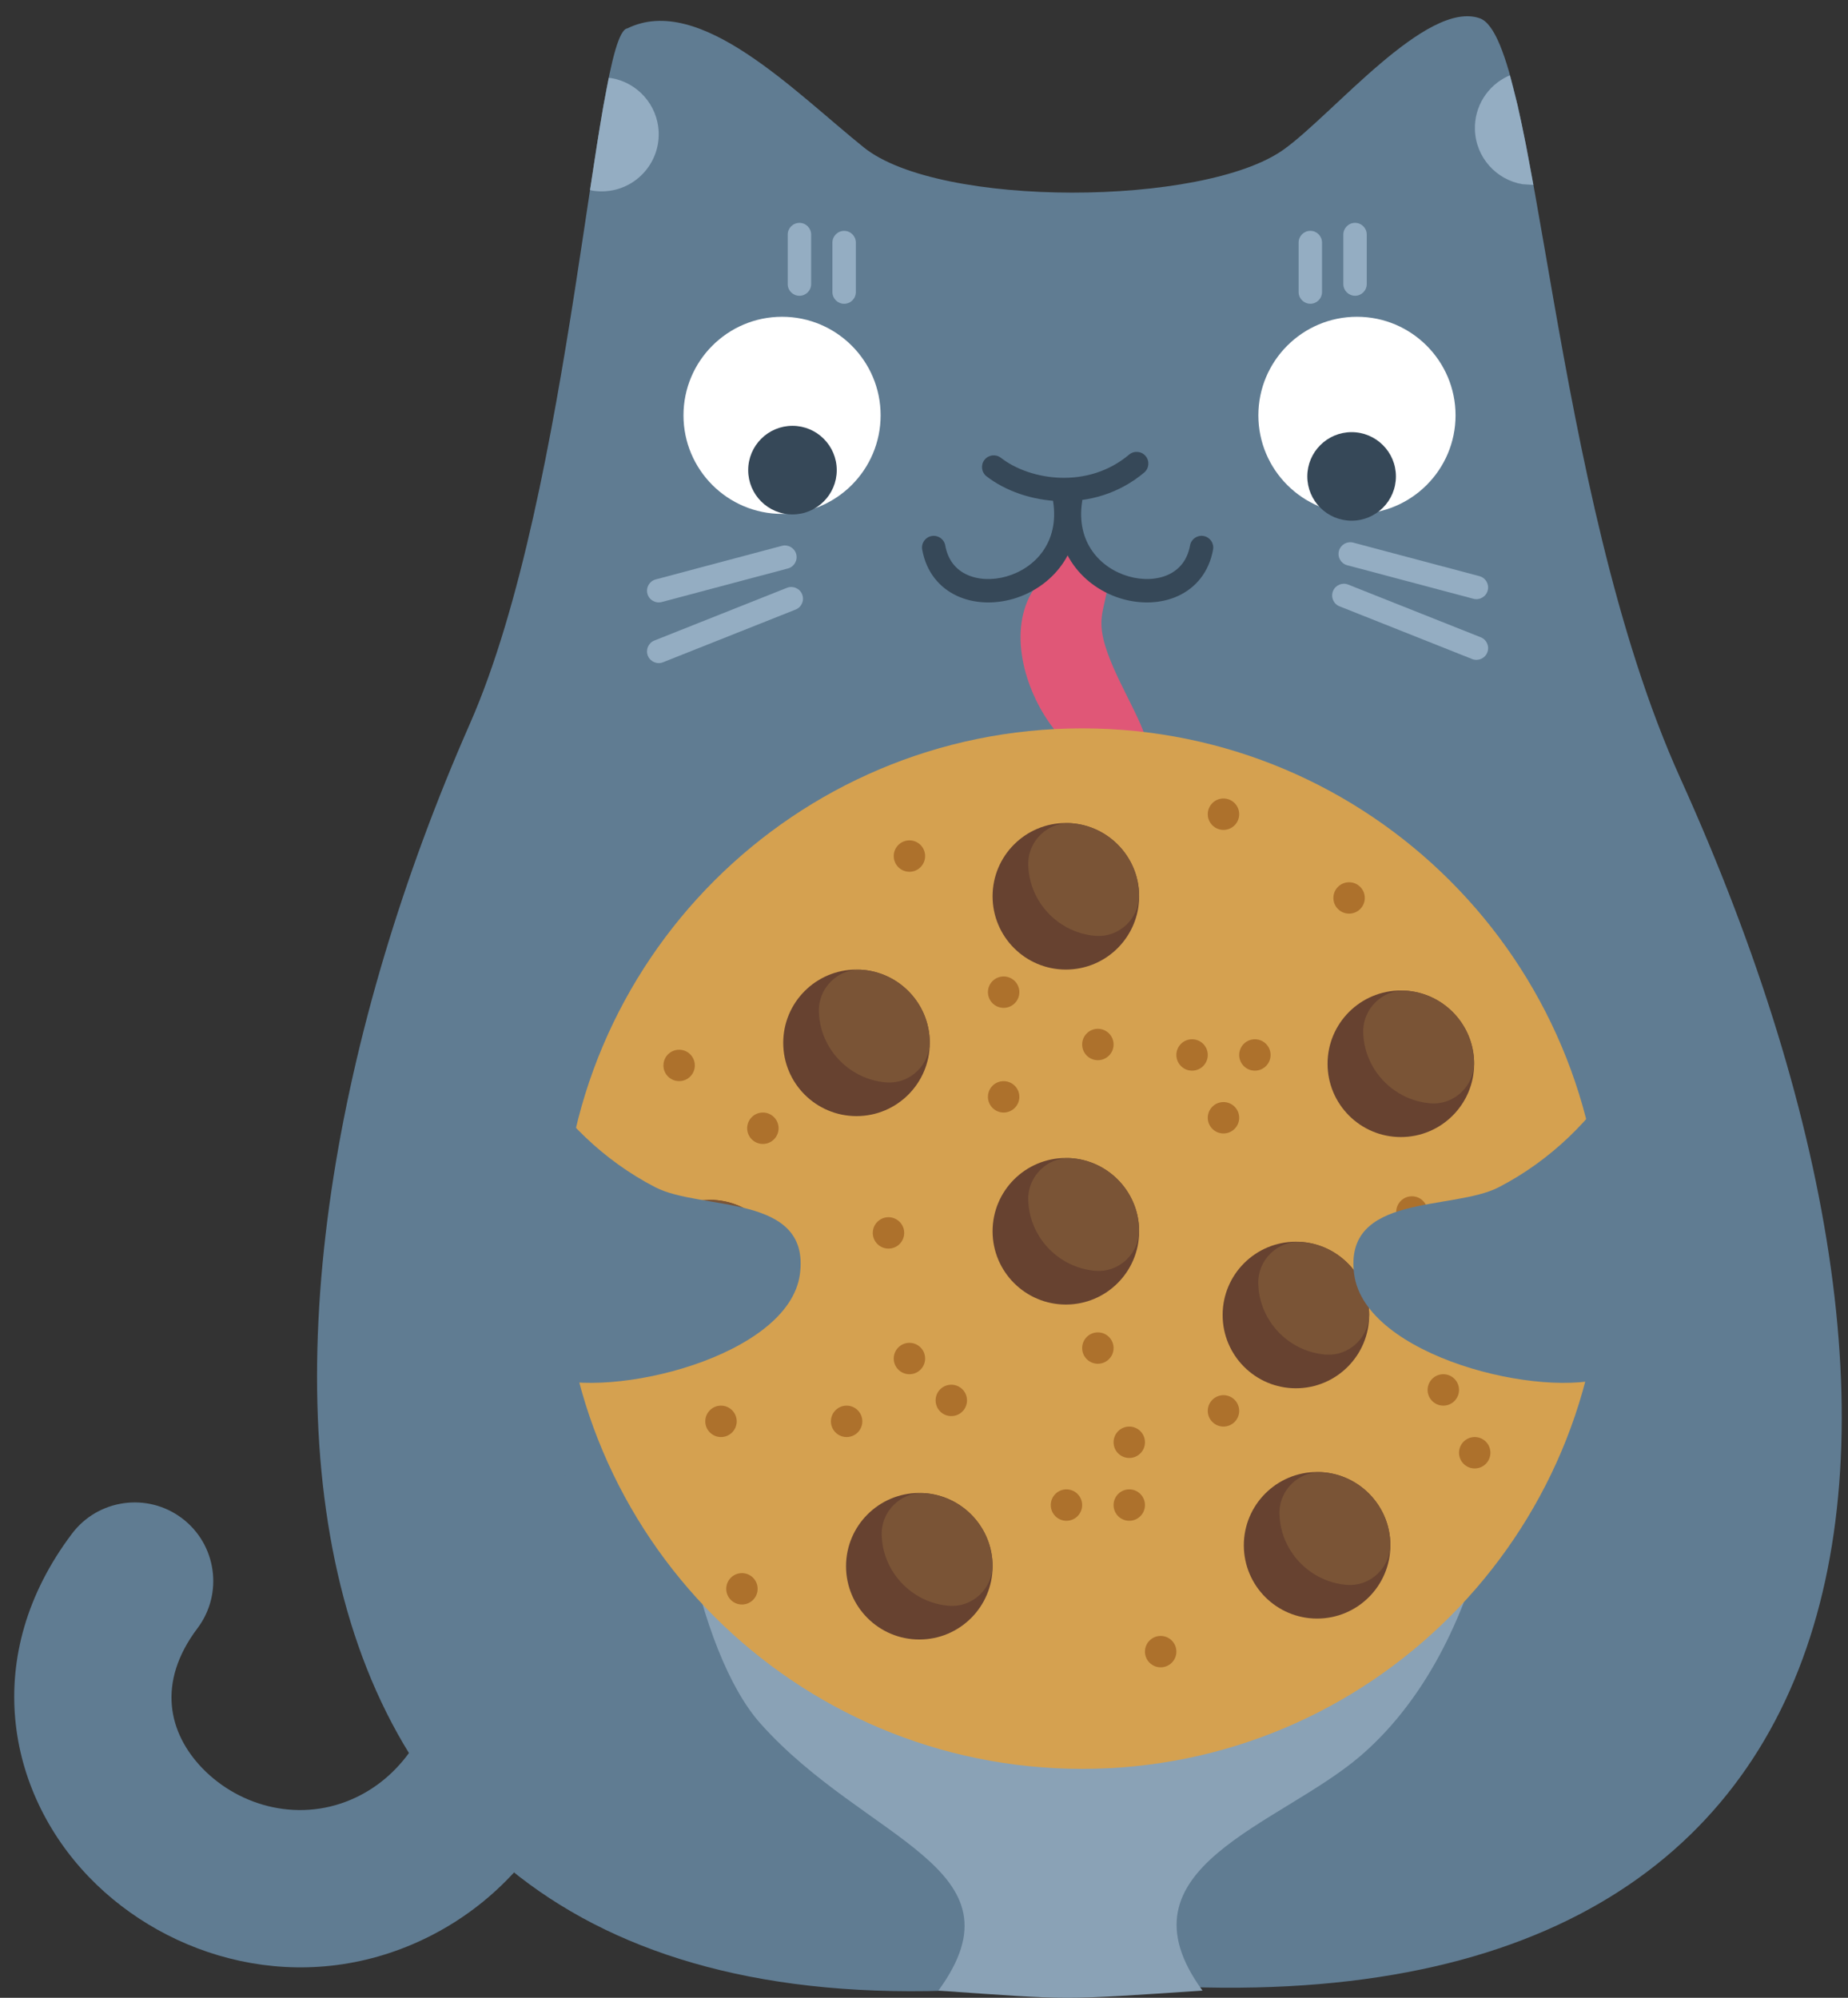
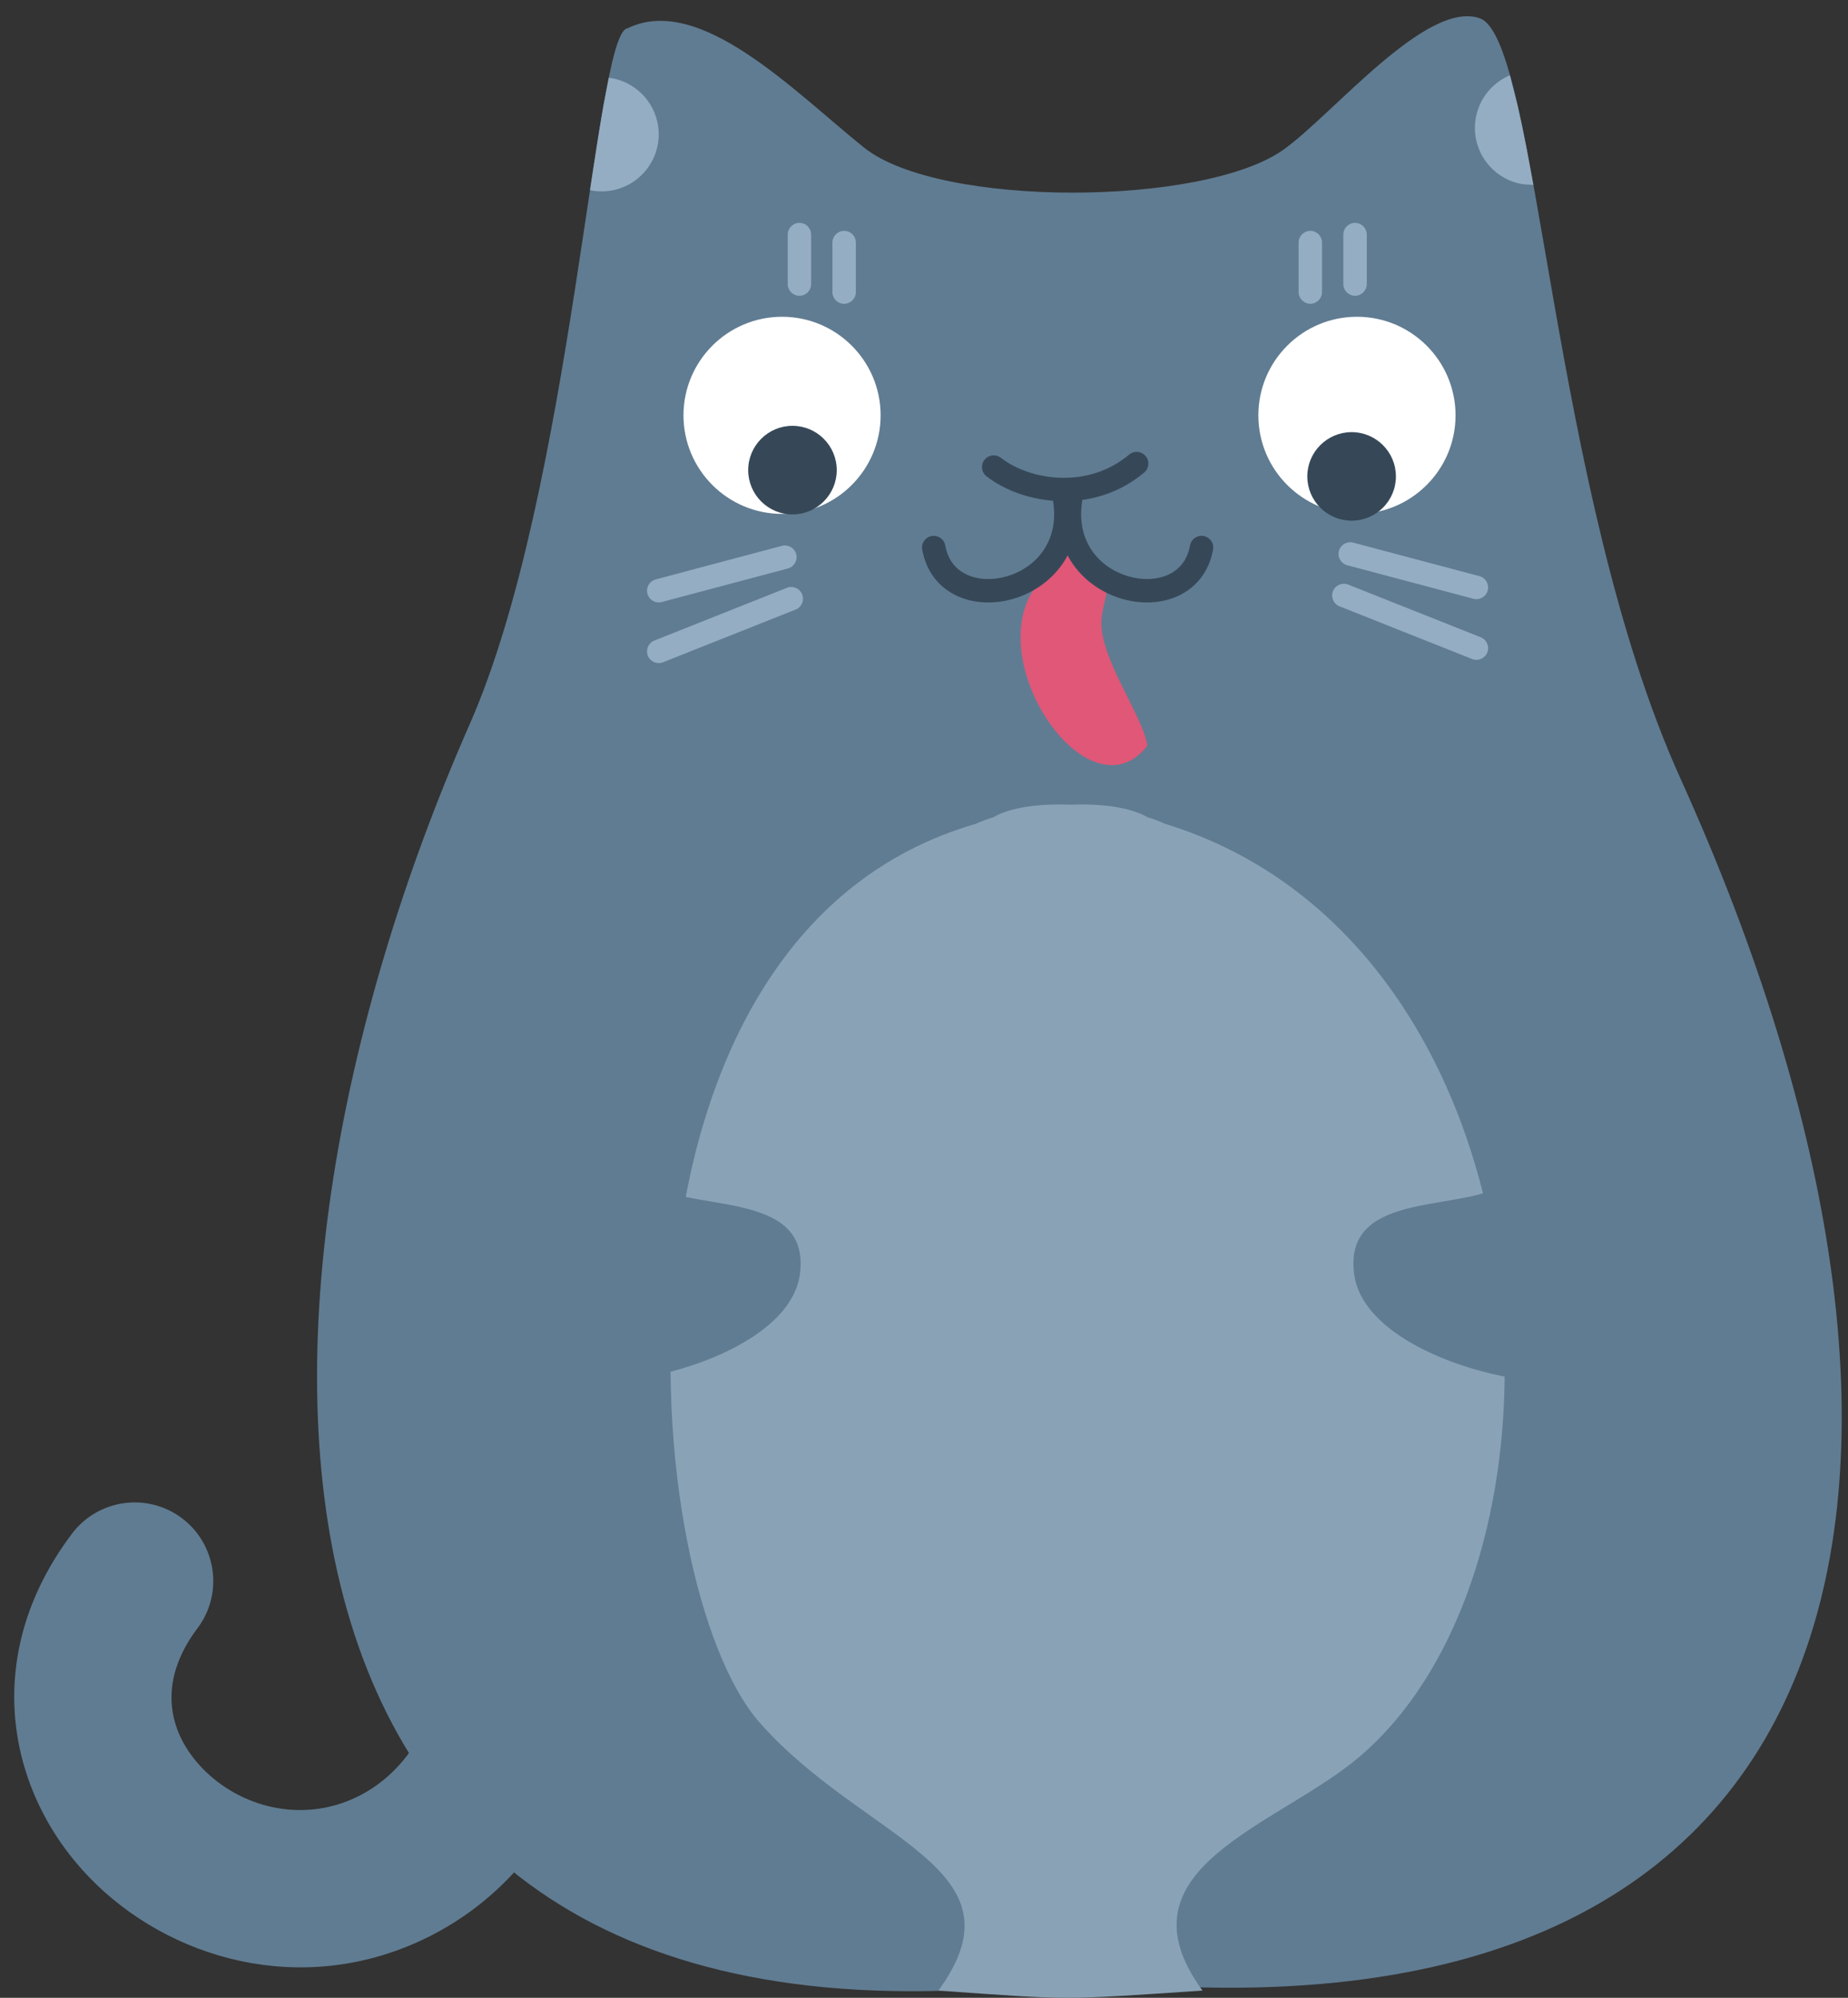
<svg xmlns="http://www.w3.org/2000/svg" id="eEru1AnmFVw1" viewBox="0 0 74 80" shape-rendering="geometricPrecision" text-rendering="geometricPrecision">
  <rect x="0" y="0" width="74" height="80" fill="#333333" stroke="none" />
  <style>#eEru1AnmFVw25_tr {animation: eEru1AnmFVw25_tr__tr 4000ms linear infinite normal forwards}@keyframes eEru1AnmFVw25_tr__tr { 0% {transform: translate(43.333px,50px) rotate(0deg)} 100% {transform: translate(43.333px,50px) rotate(360deg)}}</style>
  <path id="eEru1AnmFVw2" d="M25.121,1.137C28.017,-0.285,31.796,3.658,34.592,5.905C37.612,8.332,48.19,8.272,51.396,5.993C53.363,4.594,57.128,-0.025,59.259,0.734C61.604,1.568,62.073,19.64,67.286,31.164C79.743,58.703,75.463,82.786,43.241,79.252C8.582,83.983,8.172,53.157,18.813,28.99C22.922,19.656,23.815,1.295,25.121,1.137Z" clip-rule="evenodd" fill="rgb(96,124,146)" fill-rule="evenodd" stroke="none" stroke-width="1" />
  <path id="eEru1AnmFVw3" d="M23.627,7.609L23.634,7.558C23.822,6.311,23.996,5.188,24.162,4.243L24.377,3.119L24.474,3.126C25.522,3.303,26.337,4.197,26.376,5.299C26.419,6.559,25.431,7.618,24.171,7.662C24.013,7.668,23.858,7.657,23.709,7.632L23.627,7.609Z" clip-rule="evenodd" fill="rgb(148,173,194)" fill-rule="evenodd" stroke="none" stroke-width="1" />
  <path id="eEru1AnmFVw4" d="M59.061,5.202C59.028,4.257,59.575,3.425,60.383,3.049L60.463,3.021L60.769,4.221C60.883,4.718,60.996,5.261,61.11,5.841L61.401,7.405L60.962,7.376C59.914,7.198,59.098,6.304,59.061,5.202Z" clip-rule="evenodd" fill="rgb(148,173,194)" fill-rule="evenodd" stroke="none" stroke-width="1" />
  <path id="eEru1AnmFVw5" d="M31.316,12.685C33.494,12.685,35.263,14.454,35.263,16.632C35.263,18.81,33.494,20.579,31.316,20.579C29.137,20.579,27.369,18.81,27.369,16.632C27.369,14.454,29.137,12.685,31.316,12.685Z" clip-rule="evenodd" fill="rgb(255,255,255)" fill-rule="evenodd" stroke="none" stroke-width="1" />
  <path id="eEru1AnmFVw6" d="M54.337,12.685C56.516,12.685,58.285,14.454,58.285,16.632C58.285,18.81,56.516,20.579,54.337,20.579C52.158,20.579,50.389,18.81,50.389,16.632C50.389,14.454,52.158,12.685,54.337,12.685Z" clip-rule="evenodd" fill="rgb(255,255,255)" fill-rule="evenodd" stroke="none" stroke-width="1" />
  <path id="eEru1AnmFVw7" d="M31.733,17.052C32.712,17.052,33.506,17.848,33.506,18.827C33.506,19.805,32.712,20.6,31.733,20.6C30.754,20.6,29.96,19.805,29.96,18.827C29.96,17.848,30.754,17.052,31.733,17.052Z" clip-rule="evenodd" fill="rgb(54,72,88)" fill-rule="evenodd" stroke="none" stroke-width="1" />
  <path id="eEru1AnmFVw8" d="M54.123,17.305C55.102,17.305,55.897,18.1,55.897,19.078C55.897,20.057,55.102,20.851,54.123,20.851C53.145,20.851,52.349,20.057,52.349,19.078C52.349,18.1,53.145,17.305,54.123,17.305Z" clip-rule="evenodd" fill="rgb(54,72,88)" fill-rule="evenodd" stroke="none" stroke-width="1" />
  <path id="eEru1AnmFVw9" d="M37.576,79.713C41.181,74.775,34.672,73.752,30.453,69.02C25.457,63.421,23.537,37.48,39.078,32.989C39.282,32.895,39.518,32.807,39.775,32.727C40.483,32.316,41.65,32.177,42.864,32.223C44.078,32.177,45.245,32.316,45.953,32.727C46.211,32.807,46.446,32.895,46.651,32.989C62.219,37.771,63.833,62.242,54.496,70.299C51.233,73.114,44.547,74.775,48.153,79.713C42.367,80.096,43.023,80.095,37.576,79.713Z" clip-rule="evenodd" fill="rgb(138,162,182)" fill-rule="evenodd" stroke="none" stroke-width="1" />
  <path id="eEru1AnmFVw10" d="M42.448,20.069C41.322,20.037,40.252,19.655,39.503,19.073C39.299,18.914,39.263,18.619,39.421,18.415C39.58,18.211,39.875,18.174,40.079,18.332C40.657,18.782,41.53,19.105,42.475,19.132C43.413,19.159,44.395,18.894,45.213,18.205C45.412,18.038,45.708,18.064,45.874,18.262C46.041,18.46,46.015,18.756,45.818,18.922C44.797,19.781,43.581,20.102,42.448,20.069Z" clip-rule="evenodd" fill="rgb(54,72,88)" fill-rule="evenodd" stroke="none" stroke-width="1" />
  <path id="eEru1AnmFVw11" d="M41.602,23.319C39.1,26.301,43.588,32.891,45.944,29.863C45.819,28.891,44.524,27.044,44.182,25.584C43.967,24.666,44.257,24.283,44.34,23.508C43.732,23.057,43.209,22.868,42.735,22.186C42.387,22.644,41.871,23.003,41.602,23.319Z" clip-rule="evenodd" fill="rgb(224,87,119)" fill-rule="evenodd" stroke="none" stroke-width="1" />
  <path id="eEru1AnmFVw12" d="M44.935,23.982C43.425,23.547,42.068,22.108,42.407,19.935C42.447,19.679,42.686,19.504,42.942,19.544C43.197,19.584,43.373,19.823,43.333,20.079C43.077,21.722,44.063,22.755,45.194,23.081C45.765,23.245,46.342,23.216,46.785,23.011C47.212,22.814,47.544,22.444,47.653,21.843C47.698,21.587,47.943,21.418,48.197,21.464C48.452,21.51,48.621,21.754,48.575,22.008C48.412,22.917,47.877,23.539,47.178,23.863C46.494,24.178,45.681,24.197,44.935,23.982Z" clip-rule="evenodd" fill="rgb(54,72,88)" fill-rule="evenodd" stroke="none" stroke-width="1" />
  <path id="eEru1AnmFVw13" d="M38.325,23.863C37.625,23.54,37.092,22.917,36.928,22.009C36.882,21.754,37.052,21.511,37.307,21.465C37.562,21.419,37.805,21.588,37.851,21.843C37.959,22.445,38.291,22.815,38.718,23.012C39.162,23.217,39.737,23.246,40.308,23.082C41.434,22.757,42.427,21.727,42.17,20.08C42.13,19.824,42.305,19.585,42.561,19.545C42.817,19.505,43.056,19.68,43.096,19.936C43.436,22.112,42.072,23.548,40.568,23.982C39.822,24.197,39.008,24.179,38.325,23.863Z" clip-rule="evenodd" fill="rgb(54,72,88)" fill-rule="evenodd" stroke="none" stroke-width="1" />
  <path id="eEru1AnmFVw14" d="M59,23.977L53.947,22.635C53.697,22.568,53.548,22.312,53.615,22.062C53.682,21.812,53.938,21.663,54.188,21.729L59.241,23.072C59.491,23.138,59.64,23.395,59.573,23.645C59.507,23.895,59.25,24.044,59,23.977Z" clip-rule="evenodd" fill="rgb(148,173,194)" fill-rule="evenodd" stroke="none" stroke-width="1" />
  <path id="eEru1AnmFVw15" d="M58.947,26.39L53.639,24.28C53.398,24.185,53.281,23.912,53.377,23.672C53.472,23.431,53.745,23.313,53.985,23.409L59.293,25.519C59.534,25.614,59.652,25.887,59.556,26.128C59.461,26.368,59.188,26.486,58.947,26.39Z" clip-rule="evenodd" fill="rgb(148,173,194)" fill-rule="evenodd" stroke="none" stroke-width="1" />
  <path id="eEru1AnmFVw16" d="M25.925,23.775C25.858,23.525,26.008,23.268,26.258,23.202L31.309,21.858C31.559,21.792,31.816,21.941,31.883,22.191C31.949,22.441,31.8,22.698,31.55,22.764L26.498,24.108C26.248,24.174,25.992,24.025,25.925,23.775Z" clip-rule="evenodd" fill="rgb(148,173,194)" fill-rule="evenodd" stroke="none" stroke-width="1" />
  <path id="eEru1AnmFVw17" d="M25.942,26.258C25.847,26.017,25.964,25.744,26.205,25.649L31.512,23.539C31.752,23.443,32.026,23.561,32.121,23.802C32.217,24.042,32.099,24.315,31.858,24.41L26.551,26.52C26.311,26.616,26.037,26.498,25.942,26.258Z" clip-rule="evenodd" fill="rgb(148,173,194)" fill-rule="evenodd" stroke="none" stroke-width="1" />
  <path id="eEru1AnmFVw18" d="M52.001,11.695L52.001,9.713C52.001,9.454,52.211,9.244,52.47,9.244C52.728,9.244,52.938,9.454,52.938,9.713L52.938,11.695C52.938,11.954,52.728,12.164,52.47,12.164C52.211,12.164,52.001,11.954,52.001,11.695Z" clip-rule="evenodd" fill="rgb(148,173,194)" fill-rule="evenodd" stroke="none" stroke-width="1" />
  <path id="eEru1AnmFVw19" d="M53.792,11.375L53.792,9.392C53.792,9.134,54.002,8.924,54.261,8.924C54.519,8.924,54.729,9.134,54.729,9.392L54.729,11.375C54.729,11.634,54.519,11.844,54.261,11.844C54.002,11.844,53.792,11.634,53.792,11.375Z" clip-rule="evenodd" fill="rgb(148,173,194)" fill-rule="evenodd" stroke="none" stroke-width="1" />
  <path id="eEru1AnmFVw20" d="M33.333,11.696L33.333,9.713C33.333,9.455,33.543,9.245,33.802,9.245C34.061,9.245,34.271,9.455,34.271,9.713L34.271,11.696C34.271,11.955,34.061,12.165,33.802,12.165C33.543,12.165,33.333,11.955,33.333,11.696Z" clip-rule="evenodd" fill="rgb(148,173,194)" fill-rule="evenodd" stroke="none" stroke-width="1" />
  <path id="eEru1AnmFVw21" d="M31.543,11.376L31.543,9.393C31.543,9.135,31.753,8.925,32.013,8.925C32.271,8.925,32.481,9.135,32.481,9.393L32.481,11.376C32.481,11.635,32.271,11.845,32.013,11.845C31.753,11.845,31.543,11.635,31.543,11.376Z" clip-rule="evenodd" fill="rgb(148,173,194)" fill-rule="evenodd" stroke="none" stroke-width="1" />
  <path id="eEru1AnmFVw22" d="M3.575,75.177C0.267,71.752,-0.792,66.287,2.882,61.416C3.927,60.029,5.902,59.752,7.288,60.798C8.675,61.844,8.952,63.818,7.906,65.205C6.262,67.386,6.752,69.407,8.102,70.807C9.613,72.372,12.074,73.022,14.272,71.968C17.642,70.35,18.57,65.644,17.177,62.141C16.535,60.528,17.323,58.696,18.938,58.054C20.551,57.413,22.383,58.201,23.024,59.815C24.266,62.937,24.431,66.513,23.497,69.722C22.558,72.958,20.439,75.987,16.994,77.642C12.057,80.01,6.732,78.448,3.575,75.177Z" clip-rule="evenodd" fill="rgb(96,124,146)" fill-rule="evenodd" stroke="none" stroke-width="1" />
  <g id="eEru1AnmFVw23" transform="matrix(0 1 -1 0 43.333 50)">
    <g id="eEru1AnmFVw24" transform="matrix(1 0 0 1 -43.333 -50)" clip-path="url(#eEru1AnmFVw70)">
      <g id="eEru1AnmFVw25_tr" transform="translate(43.333,50) rotate(0)">
        <g id="eEru1AnmFVw25" transform="translate(-43.333,-50)">
          <path id="eEru1AnmFVw26" d="M43.333,70.833C54.839,70.833,64.167,61.506,64.167,50C64.167,38.494,54.839,29.167,43.333,29.167C31.827,29.167,22.5,38.494,22.5,50C22.5,61.506,31.827,70.833,43.333,70.833Z" fill="rgb(213,161,80)" stroke="none" stroke-width="1" />
          <path id="eEru1AnmFVw27" d="M35.931,40.173C37.552,40.173,38.866,38.859,38.866,37.238C38.866,35.618,37.552,34.304,35.931,34.304C34.311,34.304,32.997,35.618,32.997,37.238C32.997,38.859,34.311,40.173,35.931,40.173Z" fill="rgb(103,66,48)" stroke="none" stroke-width="1" />
          <path id="eEru1AnmFVw28" d="M33.011,36.957C33.01,36.969,33.009,36.98,33.008,36.991C32.928,37.962,33.725,38.78,34.699,38.745C34.763,38.743,34.828,38.738,34.893,38.732C36.275,38.592,37.382,37.476,37.511,36.093C37.513,36.082,37.514,36.071,37.514,36.06C37.594,35.089,36.797,34.27,35.824,34.306C35.759,34.308,35.694,34.312,35.629,34.319C34.248,34.458,33.14,35.575,33.011,36.957Z" fill="rgb(122,84,54)" stroke="none" stroke-width="1" />
          <path id="eEru1AnmFVw29" d="M29.224,53.587C30.845,53.587,32.159,52.273,32.159,50.652C32.159,49.032,30.845,47.718,29.224,47.718C27.604,47.718,26.29,49.032,26.29,50.652C26.29,52.273,27.604,53.587,29.224,53.587Z" fill="rgb(103,66,48)" stroke="none" stroke-width="1" />
          <path id="eEru1AnmFVw30" d="M26.304,50.371C26.303,50.383,26.302,50.394,26.301,50.405C26.221,51.376,27.018,52.194,27.992,52.159C28.056,52.157,28.121,52.152,28.186,52.145C29.568,52.006,30.675,50.889,30.805,49.507C30.806,49.496,30.807,49.485,30.808,49.473C30.887,48.503,30.09,47.684,29.116,47.72C29.052,47.722,28.987,47.726,28.922,47.733C27.541,47.872,26.433,48.989,26.304,50.371Z" fill="rgb(122,84,54)" stroke="none" stroke-width="1" />
          <path id="eEru1AnmFVw31" d="M35.093,61.97C36.714,61.97,38.027,60.656,38.027,59.036C38.027,57.415,36.714,56.102,35.093,56.102C33.472,56.102,32.159,57.415,32.159,59.036C32.159,60.656,33.472,61.97,35.093,61.97Z" fill="rgb(103,66,48)" stroke="none" stroke-width="1" />
-           <path id="eEru1AnmFVw32" d="M32.172,58.755C32.171,58.766,32.17,58.777,32.169,58.789C32.089,59.759,32.887,60.578,33.86,60.542C33.925,60.54,33.99,60.536,34.055,60.529C35.436,60.39,36.544,59.273,36.673,57.891C36.674,57.879,36.675,57.868,36.676,57.857C36.756,56.886,35.959,56.068,34.985,56.103C34.921,56.105,34.856,56.11,34.79,56.117C33.409,56.256,32.302,57.373,32.172,58.755Z" fill="rgb(122,84,54)" stroke="none" stroke-width="1" />
-           <path id="eEru1AnmFVw33" d="M44.315,67.839C45.936,67.839,47.249,66.525,47.249,64.904C47.249,63.284,45.936,61.97,44.315,61.97C42.695,61.97,41.381,63.284,41.381,64.904C41.381,66.525,42.695,67.839,44.315,67.839Z" fill="rgb(103,66,48)" stroke="none" stroke-width="1" />
          <path id="eEru1AnmFVw34" d="M41.394,64.623C41.393,64.635,41.392,64.646,41.391,64.657C41.311,65.628,42.109,66.446,43.082,66.411C43.147,66.409,43.212,66.404,43.277,66.398C44.658,66.258,45.766,65.142,45.895,63.759C45.896,63.748,45.897,63.737,45.898,63.726C45.978,62.755,45.181,61.937,44.207,61.972C44.143,61.974,44.078,61.979,44.012,61.985C42.631,62.124,41.524,63.241,41.394,64.623Z" fill="rgb(122,84,54)" stroke="none" stroke-width="1" />
          <path id="eEru1AnmFVw35" d="M45.992,44.375C47.612,44.375,48.926,43.062,48.926,41.441C48.926,39.821,47.612,38.507,45.992,38.507C44.371,38.507,43.057,39.821,43.057,41.441C43.057,43.062,44.371,44.375,45.992,44.375Z" fill="rgb(103,66,48)" stroke="none" stroke-width="1" />
          <path id="eEru1AnmFVw36" d="M43.071,41.161C43.07,41.172,43.069,41.183,43.068,41.194C42.988,42.165,43.786,42.984,44.759,42.948C44.824,42.946,44.889,42.942,44.954,42.935C46.335,42.796,47.443,41.679,47.572,40.297C47.573,40.285,47.574,40.274,47.575,40.263C47.655,39.292,46.857,38.474,45.884,38.509C45.819,38.511,45.754,38.516,45.689,38.522C44.308,38.662,43.2,39.778,43.071,41.161Z" fill="rgb(122,84,54)" stroke="none" stroke-width="1" />
          <path id="eEru1AnmFVw37" d="M56.052,59.455C57.673,59.455,58.986,58.141,58.986,56.521C58.986,54.9,57.673,53.586,56.052,53.586C54.432,53.586,53.118,54.9,53.118,56.521C53.118,58.141,54.432,59.455,56.052,59.455Z" fill="rgb(103,66,48)" stroke="none" stroke-width="1" />
          <path id="eEru1AnmFVw38" d="M53.131,56.24C53.13,56.251,53.129,56.262,53.128,56.274C53.048,57.244,53.846,58.063,54.819,58.027C54.884,58.025,54.949,58.021,55.014,58.014C56.395,57.875,57.503,56.758,57.632,55.376C57.633,55.364,57.634,55.353,57.635,55.342C57.715,54.371,56.918,53.553,55.944,53.588C55.88,53.59,55.815,53.595,55.749,53.602C54.368,53.741,53.261,54.858,53.131,56.24Z" fill="rgb(122,84,54)" stroke="none" stroke-width="1" />
          <path id="eEru1AnmFVw39" d="M55.214,43.526C56.834,43.526,58.148,42.212,58.148,40.592C58.148,38.971,56.834,37.658,55.214,37.658C53.593,37.658,52.279,38.971,52.279,40.592C52.279,42.212,53.593,43.526,55.214,43.526Z" fill="rgb(103,66,48)" stroke="none" stroke-width="1" />
          <path id="eEru1AnmFVw40" d="M52.293,40.311C52.292,40.322,52.291,40.333,52.29,40.345C52.21,41.316,53.007,42.134,53.981,42.099C54.045,42.096,54.11,42.092,54.176,42.085C55.557,41.946,56.664,40.829,56.794,39.447C56.795,39.435,56.796,39.424,56.797,39.413C56.877,38.442,56.079,37.624,55.106,37.659C55.041,37.661,54.976,37.666,54.911,37.672C53.53,37.812,52.422,38.929,52.293,40.311Z" fill="rgb(122,84,54)" stroke="none" stroke-width="1" />
          <path id="eEru1AnmFVw41" d="M42.638,53.587C44.259,53.587,45.573,52.273,45.573,50.652C45.573,49.032,44.259,47.718,42.638,47.718C41.018,47.718,39.704,49.032,39.704,50.652C39.704,52.273,41.018,53.587,42.638,53.587Z" fill="rgb(103,66,48)" stroke="none" stroke-width="1" />
          <path id="eEru1AnmFVw42" d="M39.717,50.371C39.716,50.383,39.715,50.394,39.714,50.405C39.634,51.376,40.432,52.194,41.405,52.159C41.47,52.157,41.535,52.152,41.6,52.145C42.981,52.006,44.089,50.889,44.218,49.507C44.219,49.496,44.22,49.485,44.221,49.473C44.301,48.503,43.504,47.684,42.53,47.72C42.466,47.722,42.401,47.726,42.336,47.733C40.954,47.872,39.847,48.989,39.717,50.371Z" fill="rgb(122,84,54)" stroke="none" stroke-width="1" />
          <path id="eEru1AnmFVw43" d="M33.063,53.773C33.411,53.773,33.692,53.491,33.692,53.144C33.692,52.797,33.411,52.515,33.063,52.515C32.716,52.515,32.435,52.797,32.435,53.144C32.435,53.491,32.716,53.773,33.063,53.773Z" fill="rgb(173,113,44)" stroke="none" stroke-width="1" />
          <path id="eEru1AnmFVw44" d="M37.255,53.773C37.602,53.773,37.884,53.491,37.884,53.144C37.884,52.797,37.602,52.515,37.255,52.515C36.908,52.515,36.627,52.797,36.627,53.144C36.627,53.491,36.908,53.773,37.255,53.773Z" fill="rgb(173,113,44)" stroke="none" stroke-width="1" />
          <path id="eEru1AnmFVw45" d="M35.159,50C35.507,50,35.788,49.718,35.788,49.371C35.788,49.024,35.507,48.742,35.159,48.742C34.812,48.742,34.531,49.024,34.531,49.371C34.531,49.718,34.812,50,35.159,50Z" fill="rgb(173,113,44)" stroke="none" stroke-width="1" />
          <path id="eEru1AnmFVw46" d="M27.614,57.545C27.961,57.545,28.243,57.264,28.243,56.916C28.243,56.569,27.961,56.288,27.614,56.288C27.267,56.288,26.985,56.569,26.985,56.916C26.985,57.264,27.267,57.545,27.614,57.545Z" fill="rgb(173,113,44)" stroke="none" stroke-width="1" />
          <path id="eEru1AnmFVw47" d="M35.998,66.767C36.345,66.767,36.626,66.486,36.626,66.138C36.626,65.791,36.345,65.51,35.998,65.51C35.65,65.51,35.369,65.791,35.369,66.138C35.369,66.486,35.65,66.767,35.998,66.767Z" fill="rgb(173,113,44)" stroke="none" stroke-width="1" />
          <path id="eEru1AnmFVw48" d="M38.513,63.414C38.86,63.414,39.142,63.132,39.142,62.785C39.142,62.438,38.86,62.156,38.513,62.156C38.166,62.156,37.884,62.438,37.884,62.785C37.884,63.132,38.166,63.414,38.513,63.414Z" fill="rgb(173,113,44)" stroke="none" stroke-width="1" />
          <path id="eEru1AnmFVw49" d="M42.705,58.384C43.052,58.384,43.333,58.102,43.333,57.755C43.333,57.408,43.052,57.126,42.705,57.126C42.357,57.126,42.076,57.408,42.076,57.755C42.076,58.102,42.357,58.384,42.705,58.384Z" fill="rgb(173,113,44)" stroke="none" stroke-width="1" />
          <path id="eEru1AnmFVw50" d="M49.411,55.868C49.759,55.868,50.04,55.587,50.04,55.24C50.04,54.892,49.759,54.611,49.411,54.611C49.064,54.611,48.783,54.892,48.783,55.24C48.783,55.587,49.064,55.868,49.411,55.868Z" fill="rgb(173,113,44)" stroke="none" stroke-width="1" />
          <path id="eEru1AnmFVw51" d="M47.735,57.545C48.082,57.545,48.363,57.264,48.363,56.916C48.363,56.569,48.082,56.288,47.735,56.288C47.388,56.288,47.106,56.569,47.106,56.916C47.106,57.264,47.388,57.545,47.735,57.545Z" fill="rgb(173,113,44)" stroke="none" stroke-width="1" />
          <path id="eEru1AnmFVw52" d="M50.25,60.06C50.597,60.06,50.879,59.779,50.879,59.432C50.879,59.084,50.597,58.803,50.25,58.803C49.903,58.803,49.621,59.084,49.621,59.432C49.621,59.779,49.903,60.06,50.25,60.06Z" fill="rgb(173,113,44)" stroke="none" stroke-width="1" />
          <path id="eEru1AnmFVw53" d="M50.25,65.091C50.597,65.091,50.879,64.809,50.879,64.462C50.879,64.115,50.597,63.833,50.25,63.833C49.903,63.833,49.621,64.115,49.621,64.462C49.621,64.809,49.903,65.091,50.25,65.091Z" fill="rgb(173,113,44)" stroke="none" stroke-width="1" />
          <path id="eEru1AnmFVw54" d="M59.472,47.485C59.819,47.485,60.1,47.203,60.1,46.856C60.1,46.509,59.819,46.227,59.472,46.227C59.124,46.227,58.843,46.509,58.843,46.856C58.843,47.203,59.124,47.485,59.472,47.485Z" fill="rgb(173,113,44)" stroke="none" stroke-width="1" />
-           <path id="eEru1AnmFVw55" d="M56.957,64.252C57.304,64.252,57.585,63.971,57.585,63.623C57.585,63.276,57.304,62.995,56.957,62.995C56.609,62.995,56.328,63.276,56.328,63.623C56.328,63.971,56.609,64.252,56.957,64.252Z" fill="rgb(173,113,44)" stroke="none" stroke-width="1" />
          <path id="eEru1AnmFVw56" d="M44.381,32.394C44.728,32.394,45.01,32.113,45.01,31.766C45.01,31.418,44.728,31.137,44.381,31.137C44.034,31.137,43.752,31.418,43.752,31.766C43.752,32.113,44.034,32.394,44.381,32.394Z" fill="rgb(173,113,44)" stroke="none" stroke-width="1" />
          <path id="eEru1AnmFVw57" d="M29.291,39.94C29.638,39.94,29.919,39.658,29.919,39.311C29.919,38.964,29.638,38.682,29.291,38.682C28.944,38.682,28.662,38.964,28.662,39.311C28.662,39.658,28.944,39.94,29.291,39.94Z" fill="rgb(173,113,44)" stroke="none" stroke-width="1" />
          <path id="eEru1AnmFVw58" d="M25.937,44.97C26.285,44.97,26.566,44.688,26.566,44.341C26.566,43.994,26.285,43.712,25.937,43.712C25.59,43.712,25.308,43.994,25.308,44.341C25.308,44.688,25.59,44.97,25.937,44.97Z" fill="rgb(173,113,44)" stroke="none" stroke-width="1" />
          <path id="eEru1AnmFVw59" d="M35.578,46.227C35.926,46.227,36.207,45.946,36.207,45.599C36.207,45.251,35.926,44.97,35.578,44.97C35.231,44.97,34.95,45.251,34.95,45.599C34.95,45.946,35.231,46.227,35.578,46.227Z" fill="rgb(173,113,44)" stroke="none" stroke-width="1" />
          <path id="eEru1AnmFVw60" d="M38.094,44.97C38.441,44.97,38.722,44.688,38.722,44.341C38.722,43.994,38.441,43.712,38.094,43.712C37.746,43.712,37.465,43.994,37.465,44.341C37.465,44.688,37.746,44.97,38.094,44.97Z" fill="rgb(173,113,44)" stroke="none" stroke-width="1" />
          <path id="eEru1AnmFVw61" d="M35.578,43.712C35.926,43.712,36.207,43.431,36.207,43.084C36.207,42.736,35.926,42.455,35.578,42.455C35.231,42.455,34.95,42.736,34.95,43.084C34.95,43.431,35.231,43.712,35.578,43.712Z" fill="rgb(173,113,44)" stroke="none" stroke-width="1" />
          <path id="eEru1AnmFVw62" d="M47.316,50C47.663,50,47.944,49.718,47.944,49.371C47.944,49.024,47.663,48.742,47.316,48.742C46.968,48.742,46.687,49.024,46.687,49.371C46.687,49.718,46.968,50,47.316,50Z" fill="rgb(173,113,44)" stroke="none" stroke-width="1" />
          <path id="eEru1AnmFVw63" d="M41.866,37.424C42.213,37.424,42.495,37.143,42.495,36.796C42.495,36.448,42.213,36.167,41.866,36.167C41.519,36.167,41.237,36.448,41.237,36.796C41.237,37.143,41.519,37.424,41.866,37.424Z" fill="rgb(173,113,44)" stroke="none" stroke-width="1" />
          <path id="eEru1AnmFVw64" d="M49.831,44.97C50.178,44.97,50.459,44.688,50.459,44.341C50.459,43.994,50.178,43.712,49.831,43.712C49.483,43.712,49.202,43.994,49.202,44.341C49.202,44.688,49.483,44.97,49.831,44.97Z" fill="rgb(173,113,44)" stroke="none" stroke-width="1" />
          <path id="eEru1AnmFVw65" d="M51.088,48.742C51.435,48.742,51.717,48.461,51.717,48.114C51.717,47.766,51.435,47.485,51.088,47.485C50.741,47.485,50.459,47.766,50.459,48.114C50.459,48.461,50.741,48.742,51.088,48.742Z" fill="rgb(173,113,44)" stroke="none" stroke-width="1" />
          <path id="eEru1AnmFVw66" d="M53.603,48.742C53.95,48.742,54.232,48.461,54.232,48.114C54.232,47.766,53.95,47.485,53.603,47.485C53.256,47.485,52.974,47.766,52.974,48.114C52.974,48.461,53.256,48.742,53.603,48.742Z" fill="rgb(173,113,44)" stroke="none" stroke-width="1" />
          <path id="eEru1AnmFVw67" d="M53.603,51.257C53.95,51.257,54.232,50.976,54.232,50.629C54.232,50.281,53.95,50,53.603,50C53.256,50,52.974,50.281,52.974,50.629C52.974,50.976,53.256,51.257,53.603,51.257Z" fill="rgb(173,113,44)" stroke="none" stroke-width="1" />
          <path id="eEru1AnmFVw68" d="M48.992,36.167C49.339,36.167,49.621,35.885,49.621,35.538C49.621,35.191,49.339,34.909,48.992,34.909C48.645,34.909,48.363,35.191,48.363,35.538C48.363,35.885,48.645,36.167,48.992,36.167Z" fill="rgb(173,113,44)" stroke="none" stroke-width="1" />
          <path id="eEru1AnmFVw69" d="M51.507,34.909C51.855,34.909,52.136,34.628,52.136,34.281C52.136,33.933,51.855,33.652,51.507,33.652C51.16,33.652,50.879,33.933,50.879,34.281C50.879,34.628,51.16,34.909,51.507,34.909Z" fill="rgb(173,113,44)" stroke="none" stroke-width="1" />
        </g>
      </g>
      <clipPath id="eEru1AnmFVw70">
-         <rect id="eEru1AnmFVw71" width="41.667" height="41.667" rx="0" ry="0" transform="matrix(1 0 0 1 22.5 29.167)" fill="rgb(255,255,255)" stroke="none" stroke-width="1" />
-       </clipPath>
+         </clipPath>
    </g>
  </g>
  <path id="eEru1AnmFVw72" d="M21.293,42.877C22.504,44.833,24.157,46.463,26.236,47.541C28.083,48.498,32.473,47.769,32.029,51.034C31.582,54.317,24.477,56.064,21.807,55.123C17.905,53.746,17.308,40.776,21.253,42.812C21.266,42.835,21.279,42.857,21.293,42.877Z" clip-rule="evenodd" fill="rgb(96,124,146)" fill-rule="evenodd" stroke="none" stroke-width="1" />
  <path id="eEru1AnmFVw73" d="M64.962,42.877C63.751,44.833,62.097,46.463,60.018,47.541C58.171,48.498,53.782,47.769,54.226,51.034C54.672,54.317,61.778,56.064,64.448,55.123C68.35,53.746,68.948,40.776,65.001,42.812C64.988,42.835,64.975,42.857,64.962,42.877Z" clip-rule="evenodd" fill="rgb(96,124,146)" fill-rule="evenodd" stroke="none" stroke-width="1" />
</svg>